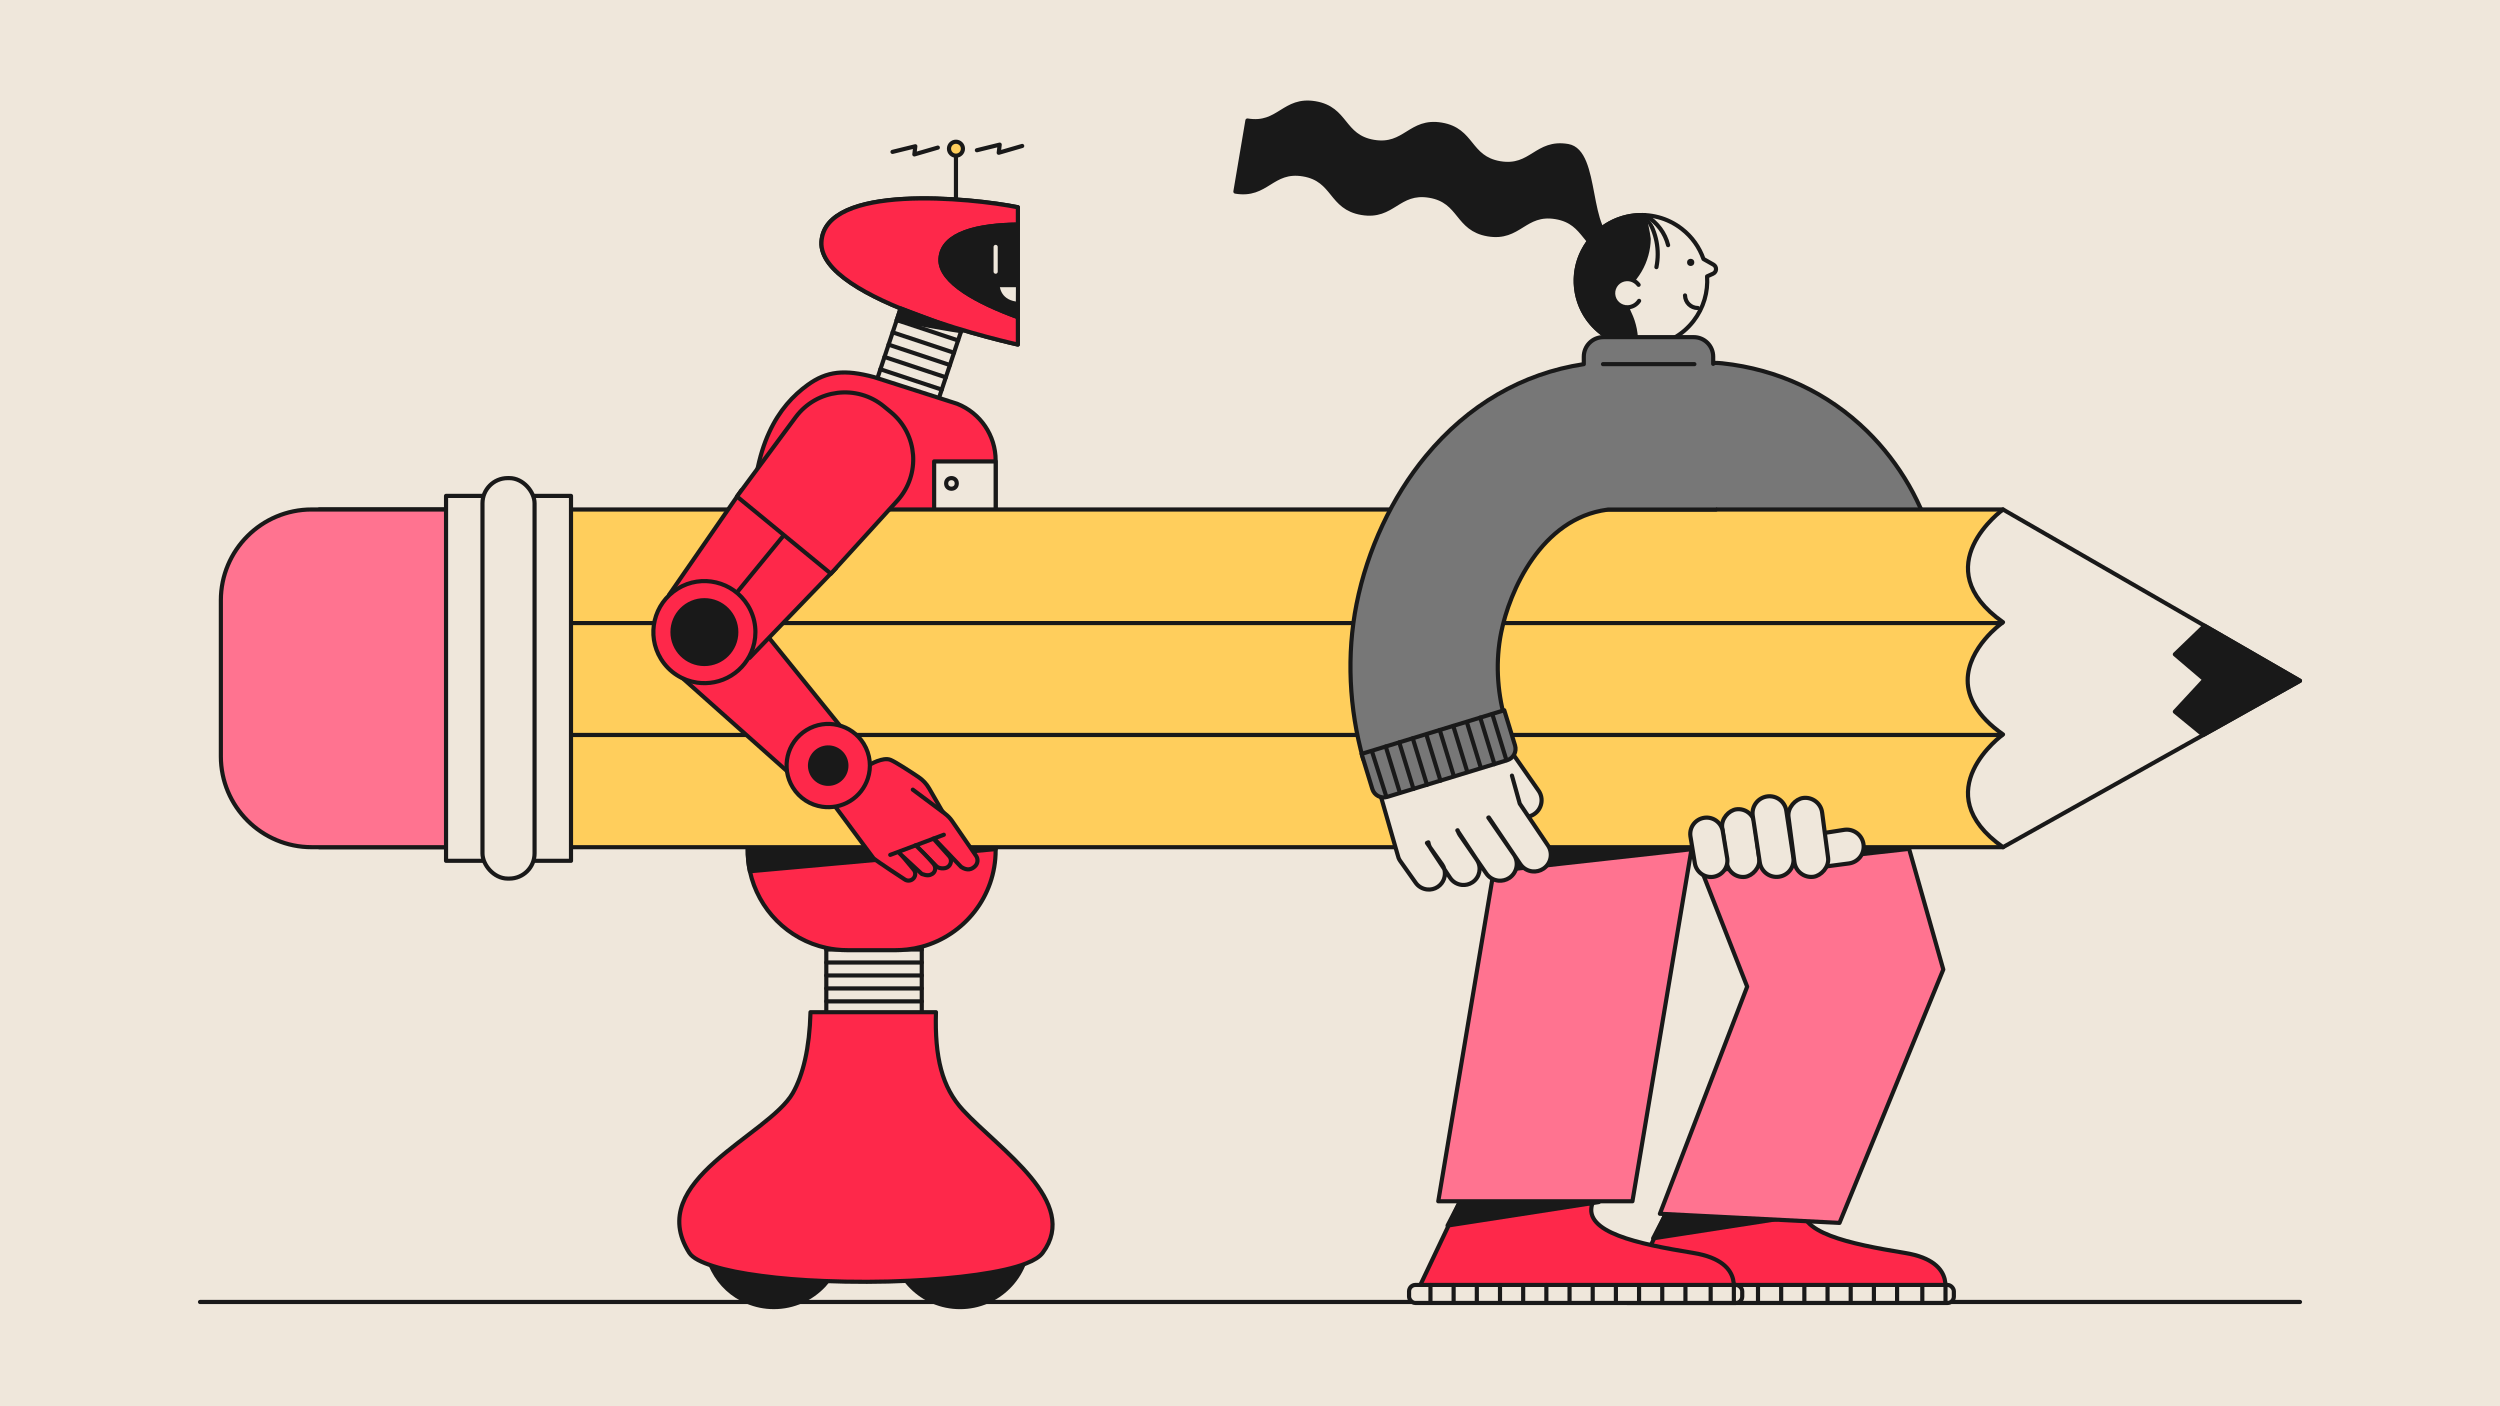
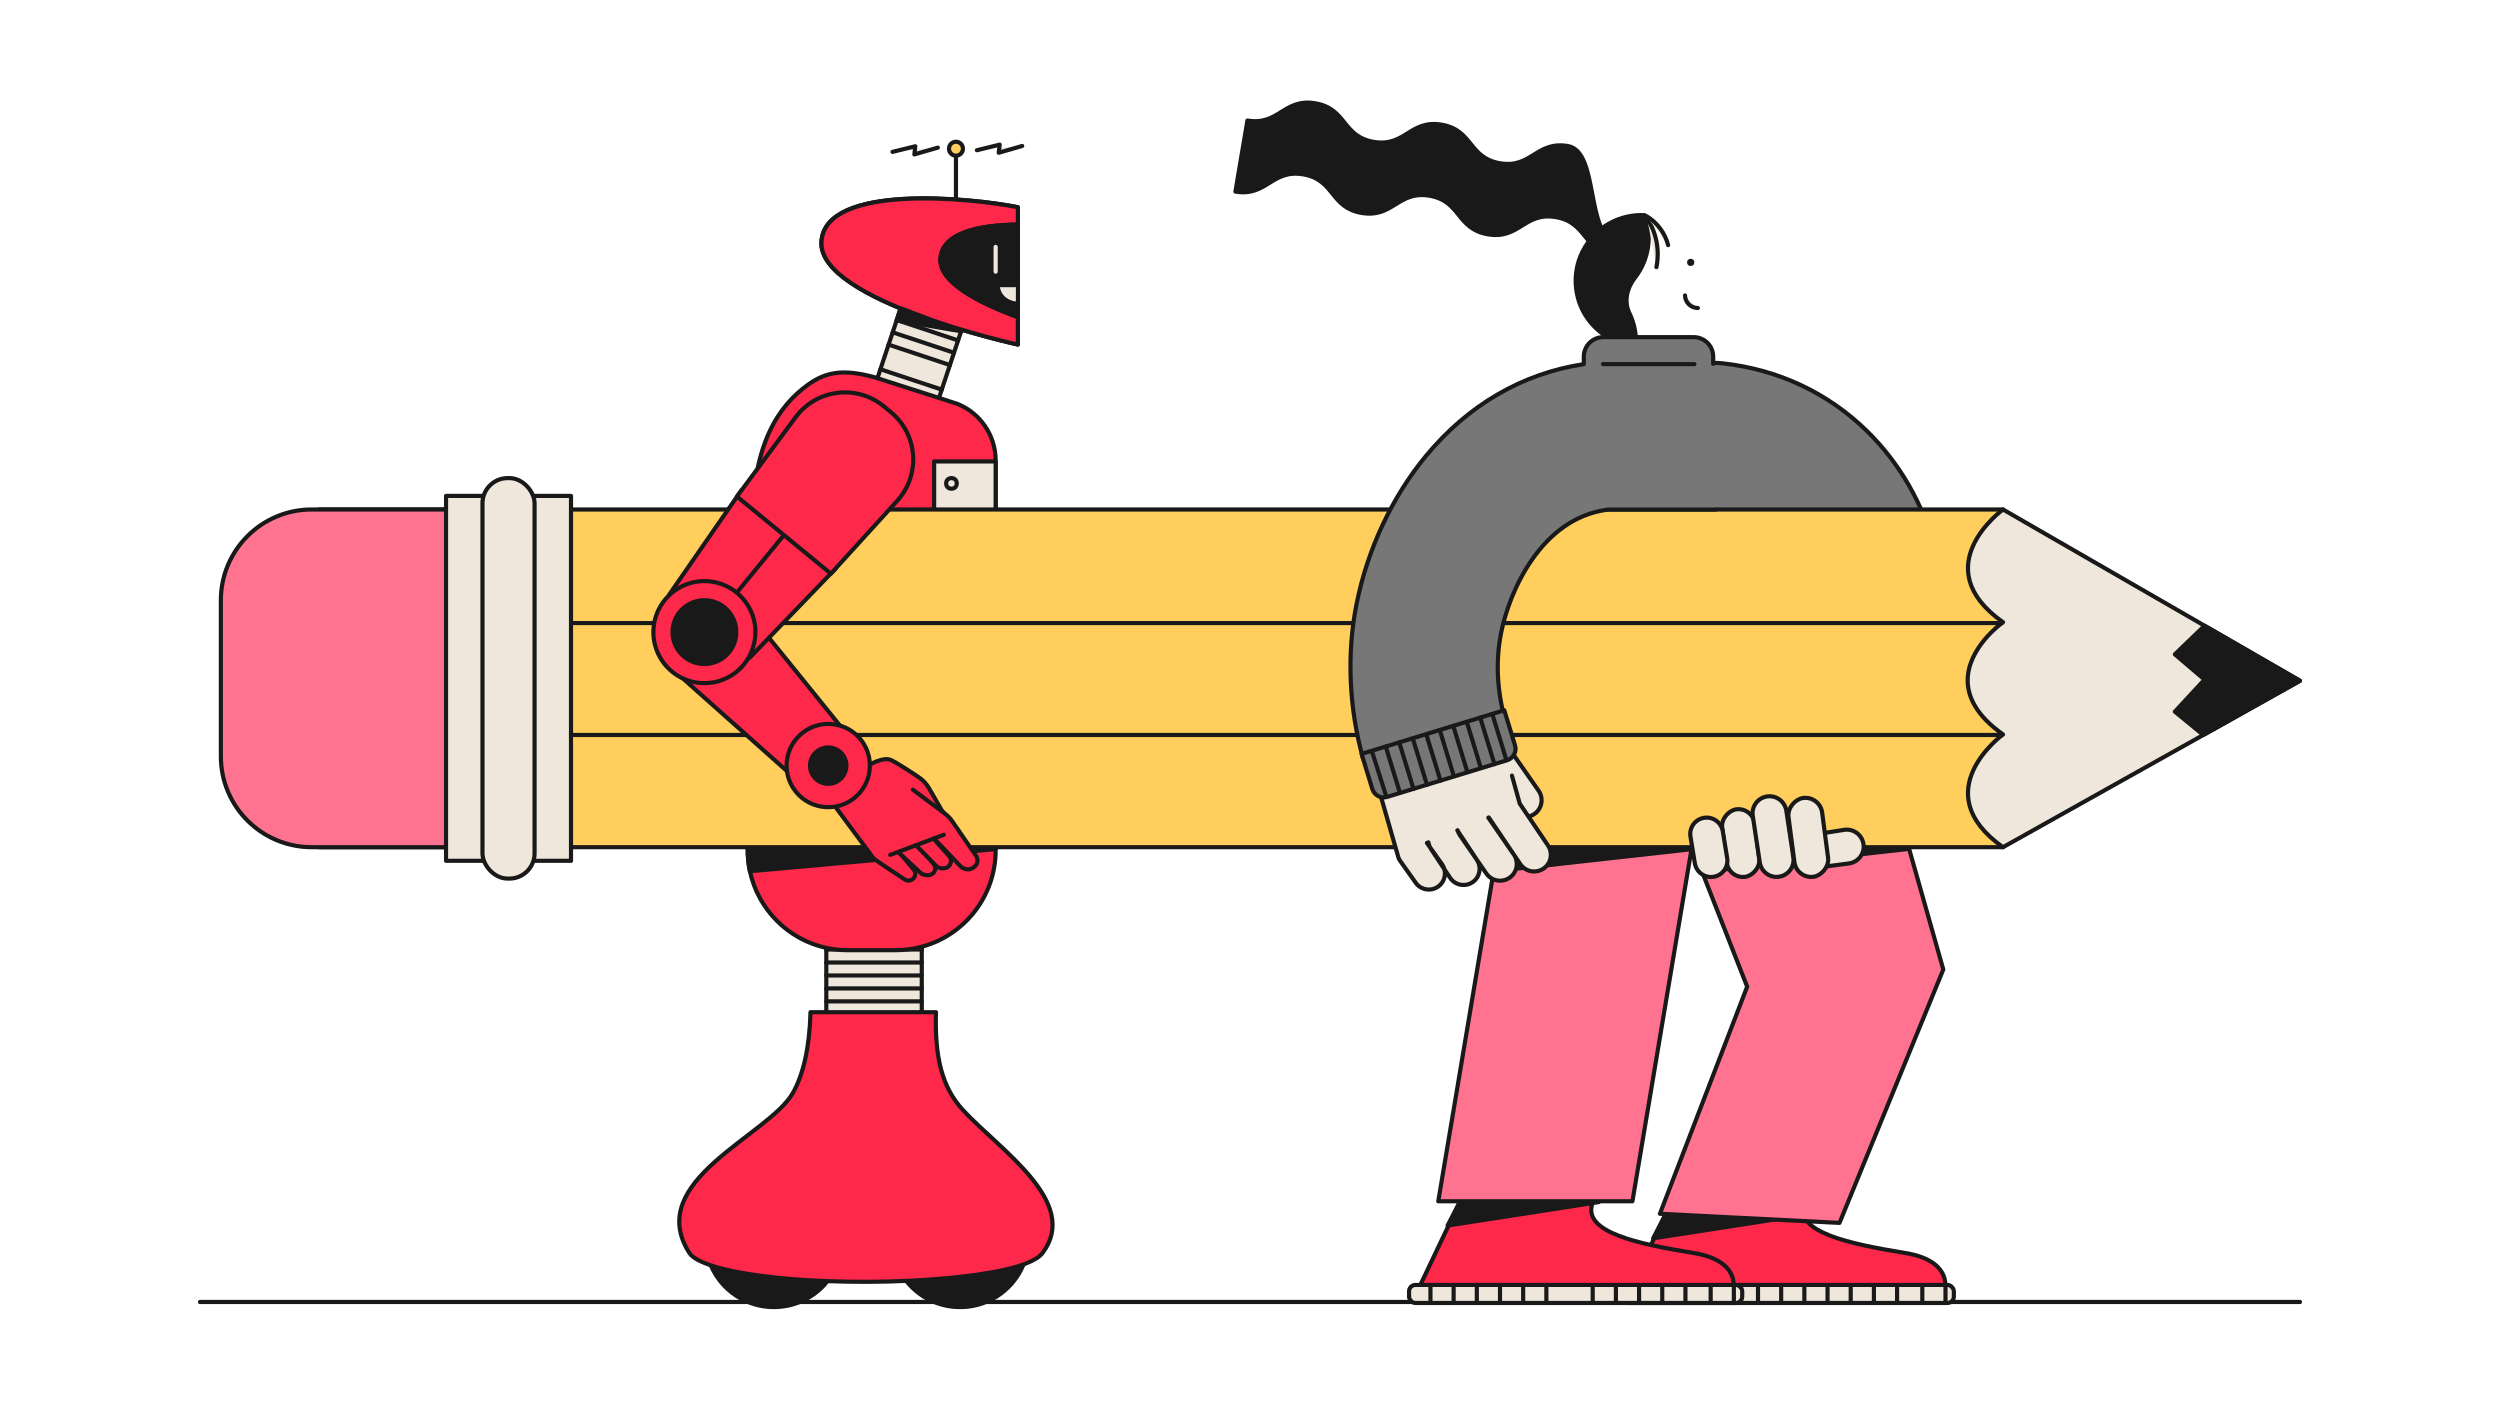
<svg xmlns="http://www.w3.org/2000/svg" viewBox="0 0 1200 675">
  <defs>
    <style>.cls-1{fill:#777;}.cls-1,.cls-2,.cls-3,.cls-4,.cls-5,.cls-6,.cls-7,.cls-8{stroke-linecap:round;stroke-linejoin:round;stroke-width:2px;}.cls-1,.cls-2,.cls-3,.cls-4,.cls-5,.cls-6,.cls-8{stroke:#191919;}.cls-9,.cls-6{fill:#efe7db;}.cls-10,.cls-2{fill:#191919;}.cls-3{fill:#ff7390;}.cls-4{fill:#fe284a;}.cls-5{fill:#ffce5c;}.cls-7{stroke:#efe7db;}.cls-7,.cls-8{fill:none;}</style>
  </defs>
  <g id="Layer_2">
    <image width="1264" height="712" transform="translate(72.87 32.1) scale(.83)" />
  </g>
  <g id="Layer_4">
-     <rect class="cls-9" width="1200" height="675" />
    <line class="cls-6" x1="96.01" y1="624.95" x2="1103.99" y2="624.95" />
    <path class="cls-4" d="m808.61,563.64l-28.38,59.71h152.37s8.34-17.62-18.23-21.94c-26.58-4.33-52.85-9.89-48.52-23.49l-57.23-14.28Z" />
    <rect class="cls-6" x="777.93" y="616.77" width="159.92" height="8.66" rx="3.07" ry="3.07" />
    <line class="cls-6" x1="788.21" y1="624.92" x2="788.21" y2="616.8" />
    <line class="cls-6" x1="799.33" y1="624.92" x2="799.33" y2="616.8" />
    <line class="cls-6" x1="832.71" y1="624.92" x2="832.71" y2="616.8" />
    <line class="cls-6" x1="843.84" y1="624.92" x2="843.84" y2="616.8" />
    <line class="cls-6" x1="810.46" y1="624.92" x2="810.46" y2="616.8" />
    <line class="cls-6" x1="821.58" y1="624.92" x2="821.58" y2="616.8" />
    <line class="cls-6" x1="854.96" y1="625.4" x2="854.96" y2="617.28" />
    <line class="cls-6" x1="888.34" y1="625.4" x2="888.34" y2="617.28" />
    <line class="cls-6" x1="899.47" y1="625.4" x2="899.47" y2="617.28" />
    <line class="cls-6" x1="910.6" y1="625.4" x2="910.6" y2="617.28" />
    <line class="cls-6" x1="922.71" y1="625.16" x2="922.71" y2="617.04" />
    <line class="cls-6" x1="933.84" y1="625.16" x2="933.84" y2="617.04" />
    <line class="cls-6" x1="866.09" y1="625.4" x2="866.09" y2="617.28" />
    <line class="cls-6" x1="877.22" y1="625.4" x2="877.22" y2="617.28" />
    <polygon class="cls-2" points="866.09 583.13 799.33 583.13 793.51 594.4 866.09 583.13" />
    <path class="cls-4" d="m707.02,563.64l-28.38,59.71h152.37s8.34-17.62-18.23-21.94c-26.58-4.33-52.85-9.89-48.52-23.49l-57.23-14.28Z" />
    <rect class="cls-6" x="676.35" y="616.77" width="159.92" height="8.66" rx="3.07" ry="3.07" />
    <line class="cls-6" x1="686.62" y1="624.92" x2="686.62" y2="616.8" />
    <line class="cls-6" x1="697.74" y1="624.92" x2="697.74" y2="616.8" />
    <line class="cls-6" x1="731.12" y1="624.92" x2="731.12" y2="616.8" />
    <line class="cls-6" x1="742.25" y1="624.92" x2="742.25" y2="616.8" />
    <line class="cls-6" x1="708.87" y1="624.92" x2="708.87" y2="616.8" />
    <line class="cls-6" x1="720" y1="624.92" x2="720" y2="616.8" />
-     <line class="cls-6" x1="753.38" y1="625.4" x2="753.38" y2="617.28" />
    <line class="cls-6" x1="786.75" y1="625.4" x2="786.75" y2="617.28" />
    <line class="cls-6" x1="797.88" y1="625.4" x2="797.88" y2="617.28" />
    <line class="cls-6" x1="809.01" y1="625.4" x2="809.01" y2="617.28" />
    <line class="cls-6" x1="821.12" y1="625.16" x2="821.12" y2="617.04" />
    <line class="cls-6" x1="832.25" y1="625.16" x2="832.25" y2="617.04" />
    <line class="cls-6" x1="764.5" y1="625.4" x2="764.5" y2="617.28" />
    <line class="cls-6" x1="775.63" y1="625.4" x2="775.63" y2="617.28" />
    <polygon class="cls-2" points="767.41 577 700.66 577 694.83 588.27 767.41 577" />
    <polygon class="cls-3" points="732.97 322.83 690.37 576.61 783.57 576.61 826.14 322.83 732.97 322.83" />
    <path class="cls-3" d="m783.02,331.93c1.86,4.59,55.62,141.67,55.62,141.67l-41.89,109.01,86.21,4.38,49.82-121.63-41.61-146.85-108.14,13.42Z" />
    <path class="cls-1" d="m815.21,398.11c-16.8,0-31.7-12.01-34.77-29.13-3.45-19.23,9.34-37.62,28.56-41.07,20.47-3.68,35.05-1.98,44.34-16.28,6.55-10.09,8.89-21.61,6.43-31.61-2.91-11.8-14.74-32.51-40.63-35.29-19.42-2.09-33.48-19.53-31.39-38.95,2.09-19.42,19.52-33.48,38.95-31.39,26.66,2.86,50.69,14.13,69.5,32.57,15.67,15.36,27.12,35.29,32.26,56.13,7.12,28.91,1.37,60.64-15.78,87.06-20.04,30.88-51.26,40.23-91.17,47.39-2.11.38-4.22.56-6.29.56Z" />
    <path class="cls-2" d="m776,116.04c-15.16-2.57-8.26-43.37-23.42-45.94-15.16-2.57-17.43,10.83-32.59,8.26-15.15-2.56-12.89-15.96-28.04-18.52-15.16-2.56-17.42,10.83-32.58,8.26s-12.89-15.96-28.04-18.52c-15.15-2.56-17.41,10.83-32.56,8.27l-5.77,34.11c15.15,2.56,17.41-10.83,32.56-8.27,15.15,2.56,12.89,15.96,28.04,18.52,15.16,2.56,17.42-10.83,32.58-8.26,15.15,2.56,12.89,15.96,28.04,18.52,15.16,2.57,17.43-10.83,32.59-8.26s12.9,15.96,28.06,18.53" />
-     <path class="cls-6" d="m817.67,124.31c-1.94-5.54-5.44-10.6-10.43-14.47-13.77-10.68-33.59-8.17-44.26,5.61-10.68,13.77-8.17,33.59,5.61,44.27,13.77,10.68,33.59,8.17,44.27-5.61,4.93-6.36,7.04-14,6.54-21.44l2.86-1.3c1.82-.83,1.93-3.37.19-4.35l-4.77-2.7Z" />
    <path class="cls-2" d="m782.12,150.34c-2.69-5.57-1.23-12.07,2.58-16.94.03-.03.05-.07.08-.1,6.86-8.85,8.25-20.2,4.72-30.02-11.75-.58-23.61,5.38-29.74,17.2-5.73,11.06-4.21,24.88,3.82,34.41,5.87,6.97,13.69,10.62,21.63,11.3.35-5.44-.7-10.91-3.08-15.85Z" />
    <path class="cls-6" d="m795.08,128.22c1.67-8.21-.05-16.63-4.48-23.47" />
    <path class="cls-6" d="m800.69,117.67c-1.48-5.85-5.22-10.78-10.23-13.83" />
-     <path class="cls-6" d="m786.53,136.71c-1.31-1.77-3.46-2.87-5.83-2.74-3.74.21-6.6,3.41-6.39,7.14.21,3.74,3.41,6.6,7.14,6.39,2.25-.13,4.18-1.33,5.32-3.09" />
    <circle class="cls-10" cx="811.53" cy="125.95" r="1.73" />
    <path class="cls-6" d="m814.97,147.85c-3.36,0-6.09-2.69-6.16-6.04" />
    <path class="cls-2" d="m812.29,407.57l-95.58,10.63c-.6-3.49-.9-7.12-.85-10.84l96.43.21Z" />
    <path class="cls-2" d="m915.27,407.57l-95.58,10.63c-.6-3.49-.9-7.12-.85-10.84l96.43.21Z" />
    <path class="cls-6" d="m488.54,99.45v65.91s-95.8-20.89-94.27-49.24c1.53-28.36,72.05-21.13,94.27-16.67Z" />
    <polygon class="cls-6" points="420.66 183.07 450.1 192.85 459.78 163.72 462.22 156.38 432.78 146.59 420.66 183.07" />
    <line class="cls-8" x1="430.44" y1="153.63" x2="459.88" y2="163.41" />
    <line class="cls-8" x1="428.48" y1="159.53" x2="457.92" y2="169.32" />
-     <line class="cls-8" x1="424.56" y1="171.34" x2="454" y2="181.12" />
    <line class="cls-8" x1="426.52" y1="165.43" x2="455.96" y2="175.22" />
    <line class="cls-8" x1="422.6" y1="177.24" x2="452.03" y2="187.02" />
    <polygon class="cls-6" points="396.62 486.8 442.45 486.8 442.45 456.1 442.45 448.36 396.62 448.36 396.62 486.8" />
    <line class="cls-8" x1="396.62" y1="455.78" x2="442.45" y2="455.78" />
    <line class="cls-8" x1="396.62" y1="462" x2="442.45" y2="462" />
    <line class="cls-8" x1="396.62" y1="474.44" x2="442.45" y2="474.44" />
    <line class="cls-8" x1="396.62" y1="468.22" x2="442.45" y2="468.22" />
    <line class="cls-8" x1="396.62" y1="480.65" x2="442.45" y2="480.65" />
    <path class="cls-4" d="m477.91,221.02v187.09c0,22.17-15.03,40.82-35.46,46.33-2.27.61-4.62,1.06-7.01,1.33-1.81.21-3.65.32-5.51.32h-23.04c-1.89.01-3.76-.1-5.6-.32-1.58-.18-3.14-.44-4.67-.78-18.33-3.99-32.74-18.47-36.66-36.79-.74-3.49-1.11-7.12-1.05-10.84l2.31-154.56c-.33-39.67,12.68-58.03,26.42-68,9.23-6.7,17.75-7.57,31.92-3.78l1.61.52,29.54,9.47,8.77,2.82c11.13,4.44,18.43,15.21,18.43,27.19Z" />
    <path class="cls-4" d="m394.31,116.16c1.53-28.36,72.05-21.13,94.27-16.67v8.3c-18.62.21-36.48,3.91-37.16,16.48-.61,11.27,18.27,21.04,37.16,27.96v13.17s-95.8-20.89-94.27-49.24Z" />
    <path class="cls-2" d="m451.43,124.27c.68-12.57,18.54-16.27,37.16-16.48v44.44c-18.88-6.92-37.77-16.69-37.16-27.96Z" />
    <path class="cls-2" d="m461.62,159.04c-.04.1-31.18-5.41-31.18-5.41l1.86-5.61,29.32,11.02Z" />
    <line class="cls-7" x1="477.91" y1="118.52" x2="477.91" y2="130.4" />
    <path class="cls-6" d="m487.64,136.87h-8.81s0,7.59,8.77,8.87" />
    <line class="cls-8" x1="458.86" y1="95.2" x2="458.86" y2="74.73" />
    <circle class="cls-5" cx="458.86" cy="71.38" r="3.35" />
    <polyline class="cls-6" points="428.41 72.9 439.35 70.21 438.89 74.12 450.15 70.85" />
    <polyline class="cls-6" points="468.91 72.11 479.85 69.42 479.39 73.33 490.65 70.06" />
    <rect class="cls-6" x="448.39" y="221.48" width="29.52" height="31.33" transform="translate(926.3 474.29) rotate(-180)" />
    <circle class="cls-6" cx="456.7" cy="232.04" r="2.55" />
    <circle class="cls-2" cx="460.84" cy="594.54" r="32.86" />
    <path class="cls-2" d="m338.58,594.54c0,5.49,1.35,10.67,3.75,15.21,3.51,6.76,9.34,12.12,16.42,15.08,3.91,1.66,8.21,2.56,12.7,2.56,9.5,0,18.06-4.04,24.08-10.48,5.44-5.89,8.76-13.7,8.76-22.36,0-11.51-5.91-21.65-14.86-27.48-5.17-3.43-11.35-5.39-17.98-5.39-18.14,0-32.87,14.71-32.87,32.87Z" />
    <path class="cls-4" d="m500.51,601.32c-1.39,1.9-4.11,3.62-7.89,5.09-11.15,4.49-33.46,7.29-55.99,8.34-13.41.67-27.61.69-41.1.13-10.69-.41-20.94-1.23-30.02-2.46-9.14-1.18-17.08-2.74-23.18-4.69-5.65-1.83-9.88-3.84-11.51-6.42-21.86-34.5,37.95-56.15,49.7-76.59,4.88-8.53,8.08-21.53,8.52-38.87h60.22c-.63,21.5,2.83,36.07,13.07,47.1,17.59,18.99,56.32,44.04,38.18,68.36Z" />
    <rect class="cls-5" x="153.24" y="244.56" width="808.2" height="162.09" />
    <path class="cls-3" d="m149.61,244.56h89.3v162.09h-89.3c-24.06,0-43.6-19.53-43.6-43.6v-74.9c0-24.06,19.53-43.6,43.6-43.6Z" />
    <path class="cls-6" d="m1103.99,326.78l-46.41,26.01-96.13,53.86c-37.86-26.7,0-54.12,0-54.12-12.74-8.98-16.97-17.98-16.97-25.95,0-15.72,16.42-27.5,16.42-27.5l.55-.41c-37.86-26.7,0-54.12,0-54.12l96.73,55.79,45.81,26.43Z" />
    <polygon class="cls-2" points="1103.99 326.78 1057.58 352.79 1043.93 341.6 1058.18 326.22 1043.93 314.08 1058.18 300.35 1103.99 326.78" />
    <line class="cls-6" x1="960.9" y1="299.08" x2="256.86" y2="299.08" />
    <line class="cls-6" x1="960.9" y1="352.79" x2="256.86" y2="352.79" />
    <rect class="cls-6" x="214.1" y="238.03" width="59.98" height="175.16" />
    <rect class="cls-6" x="231.59" y="229.49" width="25" height="192.23" rx="12.09" ry="12.09" />
    <path class="cls-6" d="m724.88,360l13.75,19.69c2.44,3.69,1.44,8.66-2.25,11.1h0c-3.69,2.44-8.66,1.44-11.1-2.25l-9.56-14.43c-2.44-3.69-1.44-8.66,2.25-11.1h0c3.69-2.44,4.46-6.69,6.91-3Z" />
    <path class="cls-6" d="m725.74,372.3l3.74,13.45,13.58,20.13c2.45,3.68,1.44,8.66-2.25,11.1-1.59,1.05-3.43,1.47-5.19,1.3-2.32-.22-4.52-1.46-5.91-3.55l-15.09-22.35-.22.09,12.31,17.83c2.44,3.69,1.44,8.66-2.25,11.11-1.59,1.05-3.43,1.47-5.19,1.3-2.33-.23-4.52-1.46-5.92-3.55l-4.78-6.94-8.78-13.26c-.06-.15-.1-.29-.13-.43l-.14.06c.07.09.13.17.19.27l.07.11c.22.64.52,1.25.9,1.84l7.88,11.42.37.57c2.35,3.55,1.38,8.35-2.17,10.71-1.54,1.02-3.3,1.42-5.01,1.25-2.25-.22-4.37-1.4-5.71-3.43l-2.74-4.13c-.21-.77-.53-1.51-1-2.2l-5.94-8.37c-.38-.74-.62-1.51-.74-2.3l-.69.28,1.42,2.02c.13.26.29.53.45.78l6.48,9.79c.87,3.14-.31,6.61-3.17,8.51-1.54,1.02-3.3,1.41-5.01,1.24-2.25-.22-4.37-1.4-5.71-3.42l-7.37-10.39c-.58-.86-.94-1.8-1.13-2.76l-11.2-38.98,4.77-30.88-6.98-27.55,16.63-35.45,21.39,60.3,24.95,15.57" />
    <path class="cls-1" d="m822.33,174.65v-3.45c0-5.17-4.18-9.37-9.36-9.37h-43.38c-5.17,0-9.37,4.19-9.37,9.37v3.59c-29.45,4.42-55.64,19.65-75.85,44.16-16.22,19.66-28.02,44.85-33.22,70.96-4.85,24.33-3.62,50.1,3.2,74.51l67.91-19.64c-3.72-13.54-4.38-27.73-1.73-41.04,3.98-19.96,19.2-54.88,51.01-59.1.14-.02.27-.05.41-.07h51.73" />
    <path class="cls-6" d="m861.23,402.08l24.12-3.78c4.46-.59,8.55,2.55,9.14,7.01h0c.59,4.46-2.55,8.55-7.01,9.14l-17.44,2.29c-4.46.59-8.55-2.55-9.14-7.01h0c-.59-4.46-4.12-7.06.34-7.65Z" />
    <rect class="cls-6" x="819.2" y="396.82" width="32.69" height="15.72" rx="7.86" ry="7.86" transform="translate(1127.86 -476.49) rotate(82.51)" />
    <path class="cls-6" d="m813.49,414.12l-2.1-12.78c-.57-4.3,2.46-8.25,6.77-8.82h0c4.3-.57,8.25,2.46,8.82,6.77l2.1,12.78c.57,4.3-2.46,8.25-6.77,8.82h0c-4.3.57-8.25-2.46-8.82-6.77Z" />
    <path class="cls-6" d="m844.68,413.83l-3.38-22.41c-.59-4.46,2.55-8.55,7.01-9.14h0c4.46-.59,8.55,2.55,9.14,7.01l3.38,22.41c.59,4.46-2.55,8.55-7.01,9.14h0c-4.46.59-8.55-2.55-9.14-7.01Z" />
    <rect class="cls-6" x="848.9" y="393.79" width="38.15" height="16.29" rx="8.14" ry="8.14" transform="translate(1153.34 -511.02) rotate(82.51)" />
    <path class="cls-1" d="m661.09,350.91h60.25c3.14,0,5.69,2.55,5.69,5.69v17.65h-71.62v-17.65c0-3.14,2.55-5.69,5.69-5.69Z" transform="translate(1458.27 507.06) rotate(162.99)" />
    <line class="cls-6" x1="717.34" y1="366.79" x2="710.51" y2="344.48" />
    <line class="cls-6" x1="723.08" y1="364.86" x2="716.3" y2="342.71" />
    <line class="cls-6" x1="710.76" y1="368.45" x2="704.17" y2="346.91" />
    <line class="cls-6" x1="704.31" y1="370.52" x2="697.56" y2="348.44" />
    <line class="cls-6" x1="697.76" y1="372.27" x2="691.08" y2="350.42" />
    <line class="cls-6" x1="691.43" y1="374.72" x2="684.67" y2="352.64" />
    <line class="cls-6" x1="684.95" y1="376.7" x2="678.12" y2="354.39" />
    <line class="cls-6" x1="678.47" y1="378.68" x2="671.64" y2="356.37" />
    <line class="cls-6" x1="671.92" y1="380.43" x2="665.16" y2="358.35" />
    <line class="cls-6" x1="665.3" y1="381.95" x2="658.62" y2="360.89" />
    <line class="cls-6" x1="769.45" y1="174.79" x2="813.3" y2="174.79" />
    <path class="cls-2" d="m477.91,407.57l-117.95,10.63c-.74-3.49-1.11-7.12-1.05-10.84l119,.21Z" />
    <path class="cls-4" d="m432.32,409.91l6.41,7.71c.97,1.4.69,3.32-.66,4.38h0c-1.13.89-2.71.92-3.88.08,0,0-13.24-8.62-14.9-10.1l-20.96-28.3-16.15-17.85,14.64-14.46,20.53,15.77s6.42-3.95,10.13-2.39c2.53,1.06,9.34,5.52,13.41,8.24,2.09,1.4,3.83,3.26,5.09,5.44l6.02,10.45,6.78,9.29" />
    <path class="cls-4" d="m449.2,403.4l12.12,12.69c3.08,2.08,5.15,1.13,6.62-.22h0c1.43-1.31,1.67-3.48.57-5.07l-11.49-16.69c-.92-1.34-2.06-2.52-3.37-3.5l-15.49-11.57" />
    <path class="cls-4" d="m448.07,402.55l7.53,8.4c1.44,1.66,1.03,4.21-.85,5.34h0c-1.38.83-4.09.68-5.23-.46l-10.09-10.03" />
    <path class="cls-4" d="m440.14,406.3c.45.33,6.1,6.03,7.95,8.33,1.26,1.57,1.06,3.86-.67,4.89h0c-1.21.72-2.5.89-4.95-.02l-10.67-9.89" />
    <line class="cls-6" x1="453.04" y1="400.68" x2="427.32" y2="410.34" />
    <polygon class="cls-4" points="407.57 353.74 384.63 376.26 326.15 324.2 352.43 285.51 407.57 353.74" />
    <polygon class="cls-4" points="401.31 272.68 400.48 273.55 398.77 275.32 359.74 315.83 340.4 300.66 321.13 285.55 353.79 238.36 355.26 236.24 355.87 235.35 355.91 235.37 401.28 272.66 401.31 272.68" />
    <polyline class="cls-8" points="340.4 300.66 376.28 256.84 378.52 254.11" />
    <path class="cls-4" d="m353.73,238.31l45.1,37.06,31.93-35.09c11.26-12.47,9.82-31.83-3.17-42.49l-3.33-2.74c-12.98-10.67-32.25-8.33-42.3,5.14l-28.23,38.13Z" />
    <path class="cls-4" d="m325.26,282.58c-11.53,7.12-15.1,22.21-8,33.71,3.97,6.43,10.41,10.37,17.3,11.37,5.51.79,11.34-.24,16.44-3.39,5.07-3.13,8.64-7.89,10.36-13.16,2.19-6.62,1.55-14.14-2.42-20.57-7.1-11.5-22.19-15.07-33.68-7.97Z" />
    <circle class="cls-2" cx="338.11" cy="303.41" r="15.31" />
    <path class="cls-4" d="m387.07,350.46c-9.41,5.81-12.32,18.12-6.53,27.5,3.24,5.25,8.49,8.46,14.12,9.28,4.5.65,9.25-.2,13.41-2.77s7.05-6.44,8.46-10.73c1.79-5.4,1.27-11.53-1.97-16.78-5.79-9.38-18.1-12.29-27.48-6.5Z" />
    <circle class="cls-2" cx="397.56" cy="367.46" r="8.73" transform="translate(-73.29 100.29) rotate(-13.17)" />
  </g>
</svg>